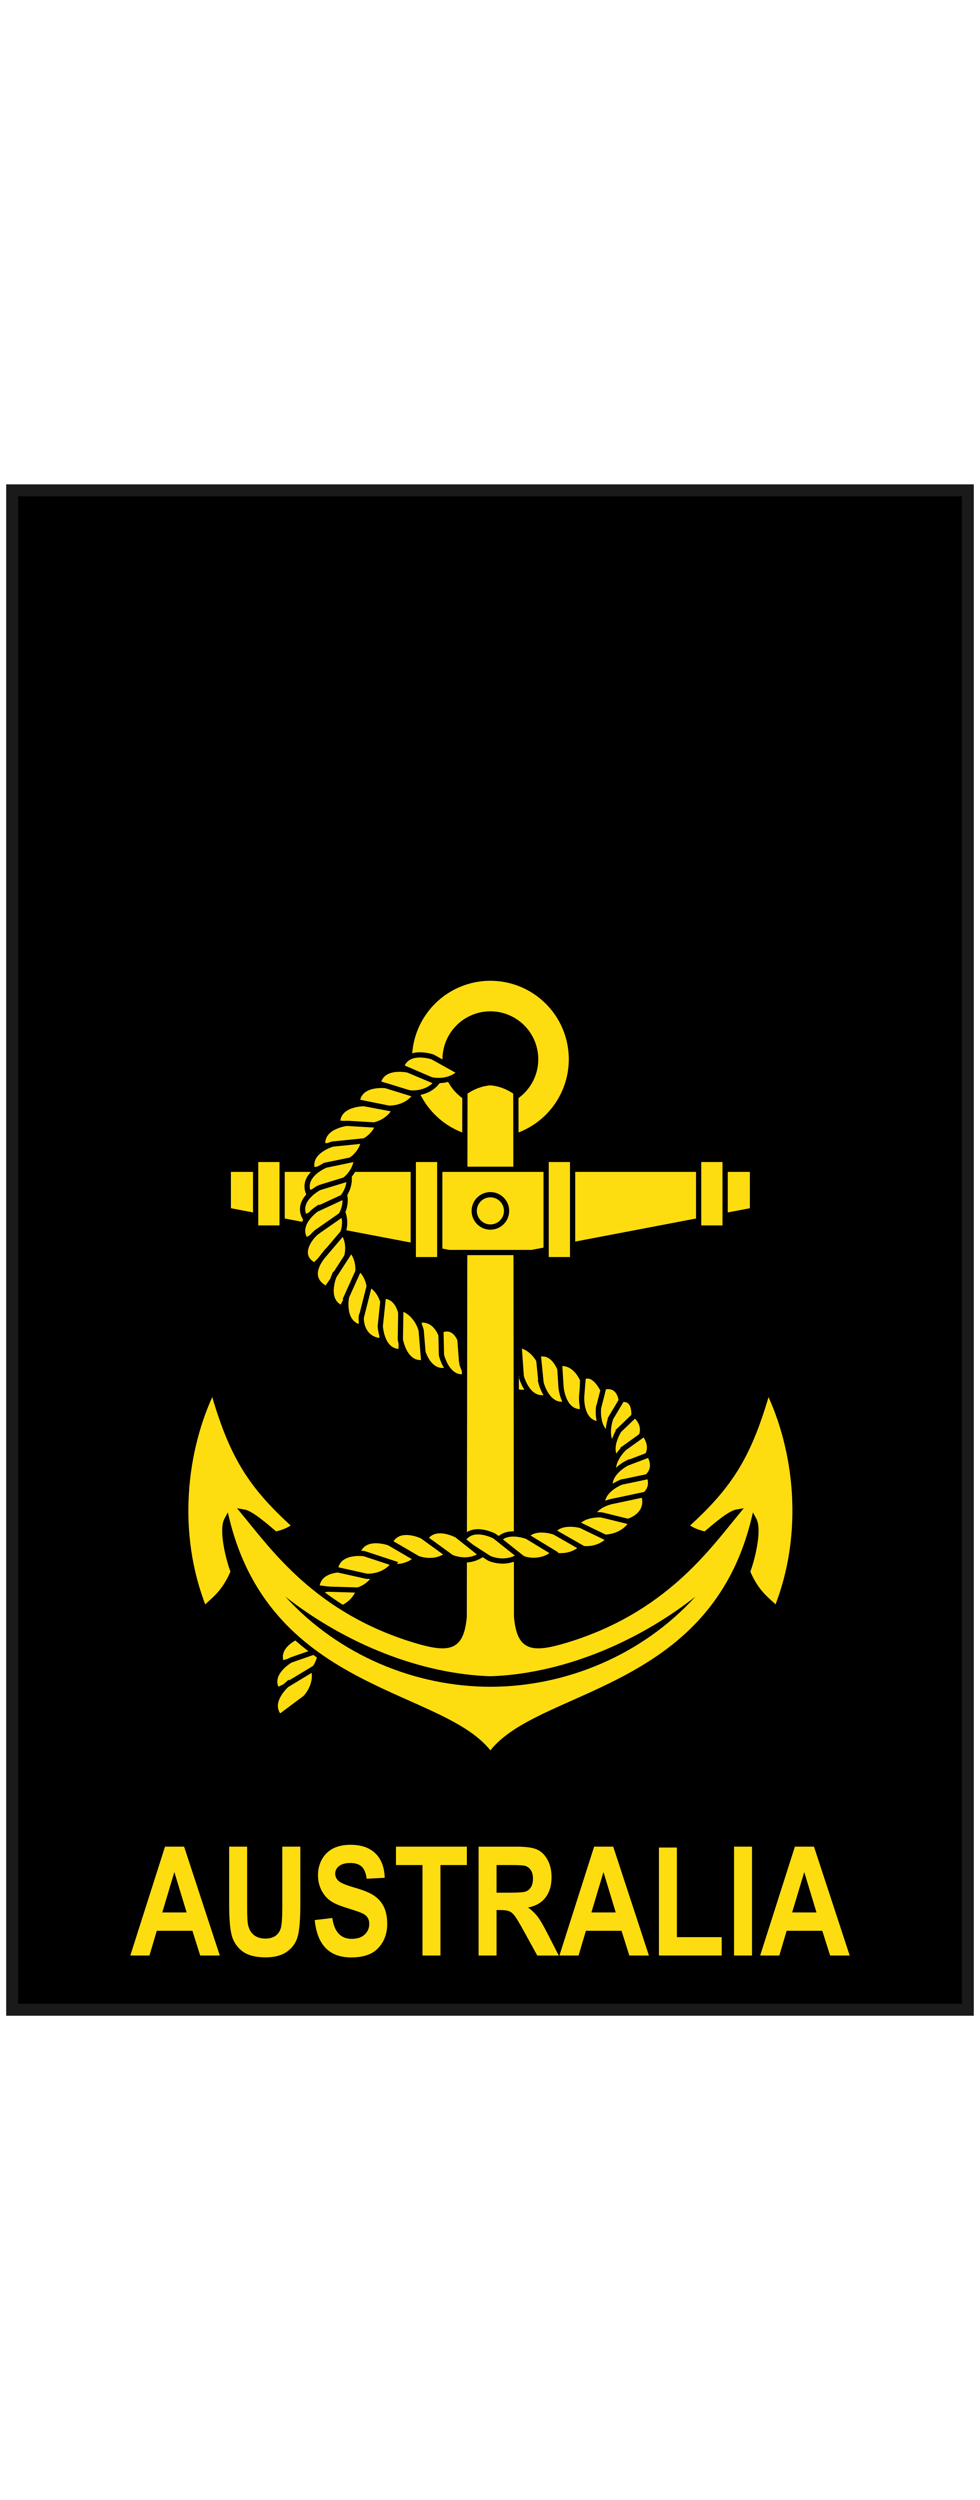
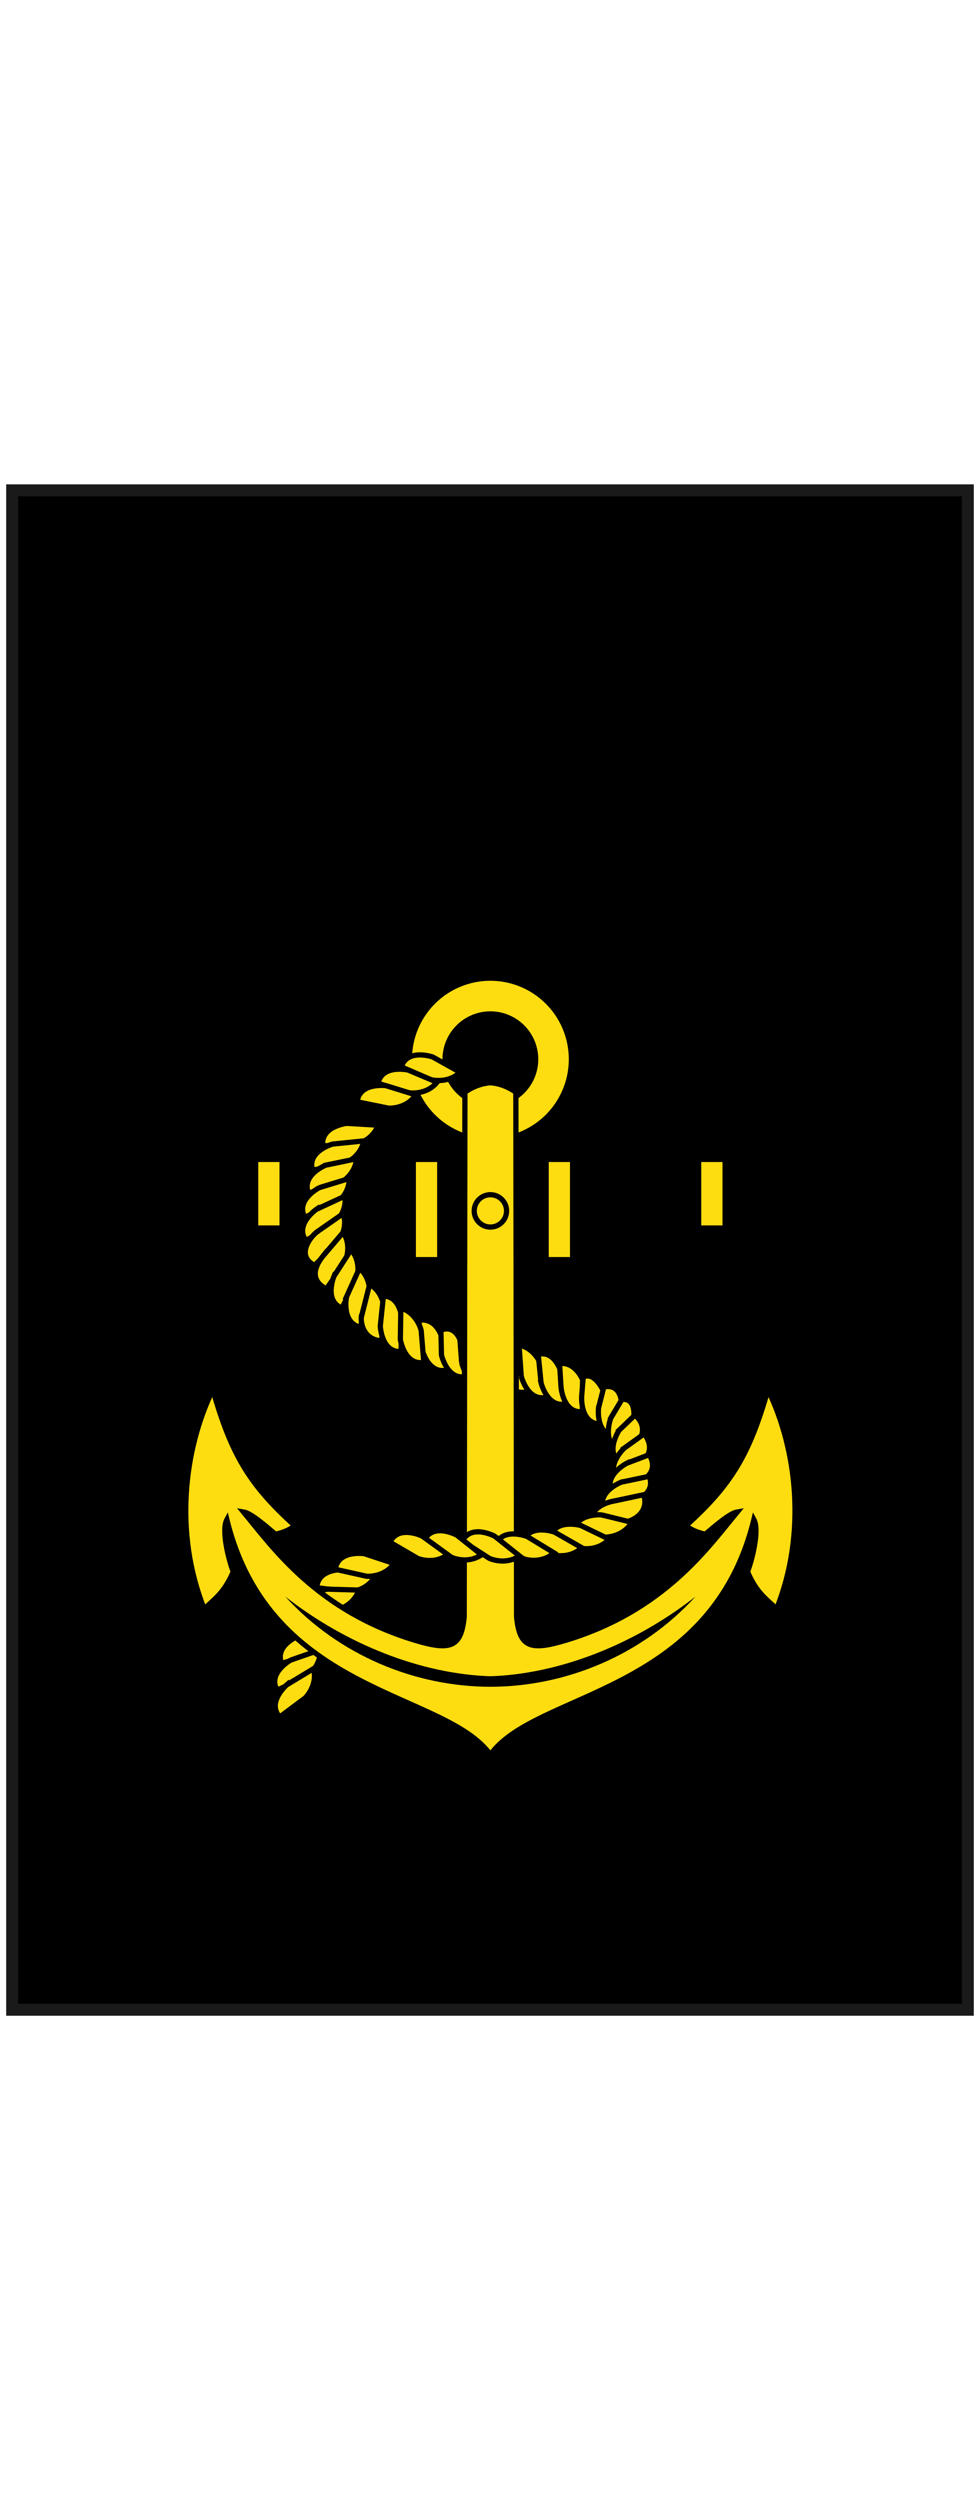
<svg xmlns="http://www.w3.org/2000/svg" xmlns:ns1="http://www.inkscape.org/namespaces/inkscape" xmlns:ns2="http://sodipodi.sourceforge.net/DTD/sodipodi-0.dtd" width="21.146mm" height="53.908mm" viewBox="0 0 74.925 191.011" id="svg9442" version="1.1" ns1:version="0.91 r13725" ns2:docname="Royal Australian Navy OR-5.svg">
  <defs id="defs9444">
    <linearGradient id="linearGradient5906">
      <stop offset="0" style="stop-color:#ffffff;stop-opacity:1" id="stop5908" />
      <stop offset="1" style="stop-color:#a51d1e;stop-opacity:1" id="stop5910" />
    </linearGradient>
  </defs>
  <ns2:namedview id="base" pagecolor="#ffffff" bordercolor="#666666" borderopacity="1.0" ns1:pageopacity="0.0" ns1:pageshadow="2" ns1:zoom="2.3663559" ns1:cx="37.462619" ns1:cy="95.505499" ns1:document-units="px" ns1:current-layer="layer1" showgrid="false" fit-margin-top="0" fit-margin-left="0" fit-margin-right="0" fit-margin-bottom="0" ns1:window-width="1366" ns1:window-height="654" ns1:window-x="0" ns1:window-y="1" ns1:window-maximized="1" />
  <g ns1:label="Layer 1" ns1:groupmode="layer" id="layer1" transform="translate(156.748,-436.857)">
    <g transform="translate(-195.839,-352.396)" style="display:inline" id="g8749">
      <path style="fill:#000000;fill-opacity:1;stroke:#1a1a1a;stroke-width:0.914;stroke-linejoin:miter;stroke-miterlimit:4;stroke-dasharray:none;stroke-opacity:1" d="m 40.02,826.715 73.066,0 0,116.086 -73.066,0 z" id="path51711" ns1:connector-curvature="0" ns2:nodetypes="ccccc" />
-       <path ns1:connector-curvature="0" id="path24232" d="m 65.91,930.195 c -0.533,0 -0.981,0.094 -1.344,0.279 -0.363,0.185 -0.649,0.459 -0.857,0.822 -0.204,0.363 -0.307,0.771 -0.307,1.225 0,0.39 0.079,0.755 0.238,1.096 0.163,0.337 0.38,0.608 0.652,0.816 0.272,0.208 0.703,0.402 1.289,0.58 0.654,0.2 1.066,0.343 1.236,0.43 0.17,0.083 0.298,0.192 0.381,0.324 0.083,0.132 0.123,0.293 0.123,0.482 0,0.322 -0.119,0.591 -0.357,0.811 -0.238,0.216 -0.564,0.324 -0.98,0.324 -0.84,0 -1.335,-0.531 -1.486,-1.594 l -1.346,0.158 c 0.189,1.903 1.119,2.854 2.791,2.854 0.946,0 1.641,-0.245 2.084,-0.736 0.446,-0.492 0.668,-1.1 0.668,-1.822 0,-0.499 -0.08,-0.923 -0.242,-1.271 -0.163,-0.352 -0.401,-0.636 -0.711,-0.855 -0.306,-0.223 -0.806,-0.436 -1.498,-0.637 -0.654,-0.185 -1.072,-0.355 -1.254,-0.51 -0.182,-0.155 -0.271,-0.347 -0.271,-0.574 0,-0.231 0.1,-0.423 0.301,-0.578 0.2,-0.155 0.487,-0.232 0.857,-0.232 0.371,0 0.655,0.09 0.855,0.268 0.2,0.178 0.332,0.489 0.393,0.936 l 1.379,-0.074 c -0.026,-0.81 -0.265,-1.432 -0.715,-1.867 -0.45,-0.435 -1.077,-0.652 -1.879,-0.652 z m -14.203,0.143 -2.654,8.318 1.463,0 0.562,-1.891 2.723,0 0.596,1.891 1.498,0 -2.729,-8.318 -1.459,0 z m 4.904,0 0,4.438 c 0,1.245 0.088,2.099 0.266,2.564 0.182,0.462 0.472,0.821 0.869,1.078 0.401,0.253 0.957,0.379 1.668,0.379 0.685,0 1.234,-0.153 1.65,-0.459 0.42,-0.31 0.689,-0.713 0.807,-1.209 0.121,-0.499 0.182,-1.306 0.182,-2.422 l 0,-4.369 -1.379,0 0,4.602 c 0,0.828 -0.04,1.37 -0.115,1.623 -0.072,0.25 -0.208,0.446 -0.408,0.59 -0.2,0.14 -0.46,0.209 -0.777,0.209 -0.374,0 -0.677,-0.1 -0.908,-0.301 -0.227,-0.2 -0.369,-0.483 -0.43,-0.85 -0.034,-0.212 -0.051,-0.667 -0.051,-1.367 l 0,-4.506 -1.373,0 z m 12.754,0 0,1.406 2.027,0 0,6.912 1.373,0 0,-6.912 2.02,0 0,-1.406 -5.42,0 z m 6.316,0 0,8.318 1.373,0 0,-3.473 0.283,0 c 0.318,0 0.55,0.031 0.693,0.096 0.144,0.06 0.28,0.175 0.408,0.342 0.129,0.163 0.373,0.57 0.732,1.225 l 0.998,1.811 1.641,0 -0.83,-1.623 c -0.333,-0.651 -0.594,-1.102 -0.787,-1.352 -0.193,-0.253 -0.437,-0.485 -0.732,-0.697 0.575,-0.102 1.018,-0.351 1.328,-0.748 0.314,-0.397 0.471,-0.922 0.471,-1.572 0,-0.514 -0.102,-0.955 -0.307,-1.322 -0.204,-0.371 -0.465,-0.63 -0.783,-0.777 -0.318,-0.151 -0.846,-0.227 -1.588,-0.227 l -2.9,0 z m 8.834,0 -2.654,8.318 1.463,0 0.562,-1.891 2.723,0 0.596,1.891 1.498,0 -2.729,-8.318 -1.459,0 z m 10.697,0 0,8.318 1.373,0 0,-8.318 -1.373,0 z m 4.652,0 -2.656,8.318 1.465,0 0.561,-1.891 2.725,0 0.596,1.891 1.498,0 -2.73,-8.318 -1.457,0 z m -10.395,0.068 0,8.25 4.799,0 0,-1.402 -3.426,0 0,-6.848 -1.373,0 z m -12.416,1.338 1.078,0 c 0.617,0 0.989,0.021 1.117,0.062 0.182,0.06 0.326,0.173 0.432,0.336 0.106,0.159 0.158,0.37 0.158,0.635 0,0.276 -0.052,0.498 -0.158,0.664 -0.106,0.166 -0.244,0.277 -0.414,0.334 -0.17,0.053 -0.567,0.08 -1.191,0.08 l -1.021,0 0,-2.111 z m -24.633,0.533 0.938,3.088 -1.861,0 0.924,-3.088 z m 32.809,0 0.938,3.088 -1.861,0 0.924,-3.088 z m 15.35,0 0.936,3.088 -1.861,0 0.926,-3.088 z" style="font-variant:normal;font-weight:bold;font-size:medium;font-family:'Arial Narrow';-inkscape-font-specification:ArialNarrow-Bold;writing-mode:lr-tb;display:inline;fill:#fddd10;fill-opacity:1;fill-rule:nonzero;stroke:none;stroke-width:0.4;stroke-miterlimit:4;stroke-dasharray:none;stroke-opacity:1" />
      <g id="g51713-3" transform="matrix(1.026,0,0,1.026,484.454,189.746)" style="display:inline;stroke:#000000;stroke-width:0.39;stroke-miterlimit:4;stroke-dasharray:none;stroke-opacity:1">
        <path style="display:inline;fill:#fddd10;fill-opacity:1;stroke:#000000;stroke-width:0.39;stroke-miterlimit:4;stroke-dasharray:none;stroke-opacity:1" ns1:connector-curvature="0" id="path51715-0" d="m -408.422,701.189 2.276,0.531 c -0.641,1.125 -1.954,1.129 -1.954,1.129 l -2.366,-0.308 c 0.062,-1.463 2.044,-1.352 2.044,-1.352 z" stroke-miterlimit="3.864" ns2:nodetypes="ccccc" />
        <path ns2:nodetypes="ccccc" stroke-miterlimit="3.864" d="m -409.674,702.65 2.336,0.069 c -0.406,1.23 -1.692,1.494 -1.692,1.494 l -2.38,0.166 c -0.229,-1.446 1.735,-1.73 1.735,-1.73 z" id="path51717-6" ns1:connector-curvature="0" style="display:inline;fill:#fddd10;fill-opacity:1;stroke:#000000;stroke-width:0.39;stroke-miterlimit:4;stroke-dasharray:none;stroke-opacity:1" />
        <path style="display:inline;fill:#fddd10;fill-opacity:1;stroke:#000000;stroke-width:0.39;stroke-miterlimit:4;stroke-dasharray:none;stroke-opacity:1" ns1:connector-curvature="0" id="path51719-16" d="m -410.757,704.27 2.325,-0.236 c -0.242,1.272 -1.482,1.702 -1.482,1.702 l -2.338,0.476 c -0.416,-1.404 1.495,-1.941 1.495,-1.941 z" stroke-miterlimit="3.864" ns2:nodetypes="ccccc" />
        <path ns2:nodetypes="ccccc" stroke-miterlimit="3.864" d="m -411.776,706.113 2.296,-0.437 c -0.13,1.289 -1.329,1.824 -1.329,1.824 l -2.288,0.677 c -0.536,-1.363 1.321,-2.064 1.321,-2.064 z" id="path51721-5" ns1:connector-curvature="0" style="display:inline;fill:#fddd10;fill-opacity:1;stroke:#000000;stroke-width:0.39;stroke-miterlimit:4;stroke-dasharray:none;stroke-opacity:1" />
        <path style="display:inline;fill:#fddd10;fill-opacity:1;stroke:#000000;stroke-width:0.39;stroke-miterlimit:4;stroke-dasharray:none;stroke-opacity:1" ns1:connector-curvature="0" id="path51723-1" d="m -412.423,707.936 2.208,-0.768 c 0.059,1.294 -1.048,1.999 -1.048,1.999 l -2.164,1.004 c -0.73,-1.27 1.005,-2.235 1.005,-2.235 z" stroke-miterlimit="3.864" ns2:nodetypes="ccccc" />
        <path ns2:nodetypes="ccccc" stroke-miterlimit="3.864" d="m -412.713,709.778 2.002,-1.207 c 0.325,1.254 -0.614,2.172 -0.614,2.172 l -1.911,1.428 c -0.976,-1.092 0.523,-2.394 0.523,-2.394 z" id="path51725-2" ns1:connector-curvature="0" style="display:inline;fill:#fddd10;fill-opacity:1;stroke:#000000;stroke-width:0.39;stroke-miterlimit:4;stroke-dasharray:none;stroke-opacity:1" />
        <path ns2:nodetypes="cccccc" stroke-miterlimit="3.864" d="m -402.642,684.741 -0.229,-2.109 c 1.341,-0.231 1.742,1.303 1.736,1.342 l 0.355,2.359 c -1.424,0.343 -1.862,-1.593 -1.862,-1.593 z" id="path51727-8" ns1:connector-curvature="0" style="display:inline;fill:#fddd10;fill-opacity:1;stroke:#000000;stroke-width:0.39;stroke-miterlimit:4;stroke-dasharray:none;stroke-opacity:1" />
        <path style="display:inline;fill:#fddd10;fill-opacity:1;stroke:#000000;stroke-width:0.39;stroke-miterlimit:4;stroke-dasharray:none;stroke-opacity:1" ns1:connector-curvature="0" id="path51729-7" d="m -401.223,683.369 c 1.211,-0.499 1.548,1.075 1.548,1.079 l 0.355,2.359 c -1.424,0.343 -1.862,-1.593 -1.862,-1.593 z" stroke-miterlimit="3.864" ns2:nodetypes="ccccc" />
        <path ns2:nodetypes="cccccc" stroke-miterlimit="3.864" d="m -399.675,685.787 -0.154,-2.034 c 1.258,0.307 1.661,1.267 1.661,1.267 l 0.355,2.359 c -1.424,0.343 -1.862,-1.593 -1.862,-1.593 z" id="path51731-3" ns1:connector-curvature="0" style="display:inline;fill:#fddd10;fill-opacity:1;stroke:#000000;stroke-width:0.39;stroke-miterlimit:4;stroke-dasharray:none;stroke-opacity:1" />
        <path style="display:inline;fill:#fddd10;fill-opacity:1;stroke:#000000;stroke-width:0.39;stroke-miterlimit:4;stroke-dasharray:none;stroke-opacity:1" ns1:connector-curvature="0" id="path51733-7" d="m -398.199,686.179 -0.116,-2.334 c 1.258,0.307 1.623,1.568 1.623,1.568 l 0.355,2.359 c -1.424,0.343 -1.862,-1.593 -1.862,-1.593 z" stroke-miterlimit="3.864" ns2:nodetypes="ccccc" />
        <path ns2:nodetypes="ccccc" stroke-miterlimit="3.864" d="m -396.75,686.489 -0.304,-2.317 c 1.279,0.204 1.745,1.432 1.745,1.432 l 0.544,2.323 c -1.391,0.457 -1.985,-1.437 -1.985,-1.437 z" id="path51735-6" ns1:connector-curvature="0" style="display:inline;fill:#fddd10;fill-opacity:1;stroke:#000000;stroke-width:0.39;stroke-miterlimit:4;stroke-dasharray:none;stroke-opacity:1" />
        <path style="display:inline;fill:#fddd10;fill-opacity:1;stroke:#000000;stroke-width:0.39;stroke-miterlimit:4;stroke-dasharray:none;stroke-opacity:1" ns1:connector-curvature="0" id="path51737-3" d="m -395.235,686.8 -0.165,-2.332 c 1.264,0.281 1.656,1.534 1.656,1.534 l 0.404,2.351 c -1.416,0.372 -1.895,-1.554 -1.895,-1.554 z" stroke-miterlimit="3.864" ns2:nodetypes="ccccc" />
        <path ns1:connector-curvature="0" id="path51739-2" d="m -397.535,657.154 a 6.037,6.037 0 0 0 -6.037,6.037 6.037,6.037 0 0 0 6.037,6.037 6.037,6.037 0 0 0 6.037,-6.037 6.037,6.037 0 0 0 -6.037,-6.037 z m 0,2.664 a 3.375,3.375 0 0 1 3.373,3.373 3.375,3.375 0 0 1 -3.373,3.375 3.375,3.375 0 0 1 -3.375,-3.375 3.375,3.375 0 0 1 3.375,-3.373 z" style="fill:#fddd10;fill-opacity:1;stroke:#000000;stroke-width:0.39;stroke-linejoin:miter;stroke-miterlimit:4;stroke-dasharray:none;stroke-opacity:1" />
        <path ns2:nodetypes="ccscccccccccccccccsccsc" ns1:connector-curvature="0" id="path51741-3" d="m -395.637,665.65 0.054,39.062 c 0.22,2.276 1.026,2.548 3.699,1.736 7.223,-2.193 10.474,-6.784 12.75,-9.549 -0.592,0.097 -1.716,1.106 -2.381,1.659 -0.48,-0.09 -1.028,-0.296 -1.449,-0.628 3.324,-2.997 4.719,-5.234 6.113,-10.133 2.177,4.477 2.886,10.723 0.643,16.326 -0.736,-0.716 -1.488,-1.172 -2.168,-2.774 0.289,-0.702 0.923,-3.054 0.478,-3.877 -3.205,13.097 -16.26,12.767 -19.637,17.507 -3.377,-4.74 -16.432,-4.409 -19.637,-17.507 -0.445,0.822 0.189,3.175 0.478,3.877 -0.68,1.602 -1.432,2.058 -2.168,2.774 -2.244,-5.603 -1.535,-11.849 0.643,-16.326 1.394,4.899 2.789,7.136 6.113,10.133 -0.421,0.332 -0.969,0.538 -1.449,0.628 -0.665,-0.554 -1.789,-1.562 -2.381,-1.659 2.276,2.764 5.527,7.356 12.75,9.549 2.673,0.812 3.479,0.54 3.699,-1.736 l 0.054,-39.062 c 0.898,-0.647 1.766,-0.705 1.898,-0.705 0.131,0 1,0.058 1.898,0.705 z" style="fill:#fddd10;fill-opacity:1;fill-rule:evenodd;stroke:#000000;stroke-width:0.39;stroke-linecap:butt;stroke-linejoin:miter;stroke-miterlimit:4;stroke-dasharray:none;stroke-opacity:1" />
-         <path style="fill:#fddd10;fill-opacity:1;fill-rule:evenodd;stroke:#000000;stroke-width:0.39;stroke-linecap:butt;stroke-linejoin:miter;stroke-miterlimit:4;stroke-dasharray:none;stroke-opacity:1" d="m -394.449,677.583 16.445,-3.137 0,-3.061 -19.531,0 -19.531,0 0,3.061 16.445,3.137 3.087,0 z" id="path51743-3" ns1:connector-curvature="0" ns2:nodetypes="ccccccccc" />
        <circle r="1.205" cy="674.483" cx="-397.535" id="circle51745-2" style="fill:#fddd10;fill-opacity:1;stroke:#000000;stroke-width:0.39;stroke-linejoin:miter;stroke-miterlimit:4;stroke-dasharray:none;stroke-opacity:1" />
        <path style="display:inline;fill:#fddd10;fill-opacity:1;stroke:#000000;stroke-width:0.39;stroke-linejoin:miter;stroke-miterlimit:4;stroke-dasharray:none;stroke-opacity:1" d="m -415.028,670.65 1.973,0 0,5.11 -1.973,0 z" id="path51747-3" ns1:connector-curvature="0" />
        <path style="display:inline;fill:#fddd10;fill-opacity:1;stroke:#000000;stroke-width:0.39;stroke-linejoin:miter;stroke-miterlimit:4;stroke-dasharray:none;stroke-opacity:1" d="m -382.016,670.65 1.973,0 0,5.11 -1.973,0 z" id="path51749-8" ns1:connector-curvature="0" />
        <path id="path51751-2" d="m -403.281,670.65 1.973,0 0,7.465 -1.973,0 z" style="display:inline;fill:#fddd10;fill-opacity:1;stroke:#000000;stroke-width:0.39;stroke-linejoin:miter;stroke-miterlimit:4;stroke-dasharray:none;stroke-opacity:1" ns1:connector-curvature="0" ns2:nodetypes="ccccc" />
        <path ns2:nodetypes="ccccc" ns1:connector-curvature="0" style="display:inline;fill:#fddd10;fill-opacity:1;stroke:#000000;stroke-width:0.39;stroke-linejoin:miter;stroke-miterlimit:4;stroke-dasharray:none;stroke-opacity:1" d="m -393.382,670.65 1.973,0 0,7.465 -1.973,0 z" id="path51753-8" />
        <path ns2:nodetypes="ccccc" ns1:connector-curvature="0" id="path51755-2" d="m -412.82,703.202 c 4.025,4.417 9.74,6.717 15.285,6.717 5.545,0 11.26,-2.3 15.285,-6.717 -4.552,3.567 -10.144,5.767 -15.285,5.934 -5.141,-0.166 -10.733,-2.367 -15.285,-5.934 z" style="color:#000000;font-style:normal;font-variant:normal;font-weight:normal;font-stretch:normal;font-size:medium;line-height:normal;font-family:sans-serif;text-indent:0;text-align:start;text-decoration:none;text-decoration-line:none;text-decoration-style:solid;text-decoration-color:#000000;letter-spacing:normal;word-spacing:normal;text-transform:none;direction:ltr;block-progression:tb;writing-mode:lr-tb;baseline-shift:baseline;text-anchor:start;white-space:normal;clip-rule:nonzero;display:inline;overflow:visible;visibility:visible;opacity:1;isolation:auto;mix-blend-mode:normal;color-interpolation:sRGB;color-interpolation-filters:linearRGB;solid-color:#000000;solid-opacity:1;fill:#000000;fill-opacity:1;fill-rule:evenodd;stroke:none;stroke-width:0.39;stroke-linecap:butt;stroke-linejoin:miter;stroke-miterlimit:4;stroke-dasharray:none;stroke-dashoffset:0;stroke-opacity:1;color-rendering:auto;image-rendering:auto;shape-rendering:auto;text-rendering:auto;enable-background:accumulate" />
        <path stroke-miterlimit="3.864" d="m -404.176,663.758 c 0.463,-1.389 2.337,-0.737 2.337,-0.737 l 2.042,1.137 c -0.926,0.905 -2.19,0.547 -2.19,0.547 l -2.189,-0.948 z" id="path51757-9" ns1:connector-curvature="0" style="display:inline;fill:#fddd10;fill-opacity:1;stroke:#000000;stroke-width:0.39;stroke-miterlimit:4;stroke-dasharray:none;stroke-opacity:1" />
        <path style="display:inline;fill:#fddd10;fill-opacity:1;stroke:#000000;stroke-width:0.39;stroke-miterlimit:4;stroke-dasharray:none;stroke-opacity:1" ns1:connector-curvature="0" id="path51759-4" d="m -405.906,664.983 c 0.309,-1.431 2.243,-0.986 2.243,-0.986 l 2.154,0.908 c -0.822,1.001 -2.117,0.782 -2.117,0.782 l -2.279,-0.704 z" stroke-miterlimit="3.864" />
-         <path stroke-miterlimit="3.864" d="m -407.462,666.359 c 0.166,-1.455 2.134,-1.203 2.134,-1.203 l 2.233,0.691 c -0.72,1.077 -2.029,0.988 -2.029,0.988 l -2.338,-0.475 z" id="path51761-2" ns1:connector-curvature="0" style="display:inline;fill:#fddd10;fill-opacity:1;stroke:#000000;stroke-width:0.39;stroke-miterlimit:4;stroke-dasharray:none;stroke-opacity:1" />
-         <path style="display:inline;fill:#fddd10;fill-opacity:1;stroke:#000000;stroke-width:0.39;stroke-miterlimit:4;stroke-dasharray:none;stroke-opacity:1" ns1:connector-curvature="0" id="path51763-8" d="m -408.925,667.938 c -0.002,-1.465 1.982,-1.44 1.982,-1.44 l 2.297,0.43 c -0.591,1.152 -1.903,1.214 -1.903,1.214 l -2.377,-0.204 z" stroke-miterlimit="3.864" />
+         <path stroke-miterlimit="3.864" d="m -407.462,666.359 c 0.166,-1.455 2.134,-1.203 2.134,-1.203 l 2.233,0.691 c -0.72,1.077 -2.029,0.988 -2.029,0.988 l -2.338,-0.475 " id="path51761-2" ns1:connector-curvature="0" style="display:inline;fill:#fddd10;fill-opacity:1;stroke:#000000;stroke-width:0.39;stroke-miterlimit:4;stroke-dasharray:none;stroke-opacity:1" />
        <path stroke-miterlimit="3.864" d="m -410.023,669.64 c -0.185,-1.453 1.786,-1.677 1.786,-1.677 l 2.333,0.139 c -0.442,1.217 -1.736,1.443 -1.736,1.443 l -2.384,0.095 z" id="path51765-7" ns1:connector-curvature="0" style="display:inline;fill:#fddd10;fill-opacity:1;stroke:#000000;stroke-width:0.39;stroke-miterlimit:4;stroke-dasharray:none;stroke-opacity:1" />
        <path style="display:inline;fill:#fddd10;fill-opacity:1;stroke:#000000;stroke-width:0.39;stroke-miterlimit:4;stroke-dasharray:none;stroke-opacity:1" ns1:connector-curvature="0" id="path51767-3" d="m -410.793,671.451 c -0.416,-1.404 1.494,-1.942 1.494,-1.942 l 2.325,-0.237 c -0.241,1.273 -1.482,1.702 -1.482,1.702 l -2.338,0.476 z" stroke-miterlimit="3.864" />
        <path ns2:nodetypes="ccccc" stroke-miterlimit="3.864" d="m -409.8,671.077 2.289,-0.473 c -0.11,1.291 -1.3,1.845 -1.3,1.845 l -2.277,0.713 c -0.557,-1.354 1.288,-2.084 1.288,-2.084 z" id="path51769-23" ns1:connector-curvature="0" style="display:inline;fill:#fddd10;fill-opacity:1;stroke:#000000;stroke-width:0.39;stroke-miterlimit:4;stroke-dasharray:none;stroke-opacity:1" />
        <path style="display:inline;fill:#fddd10;fill-opacity:1;stroke:#000000;stroke-width:0.39;stroke-miterlimit:4;stroke-dasharray:none;stroke-opacity:1" ns1:connector-curvature="0" id="path51771-1" d="m -410.288,672.756 2.235,-0.685 c 0.011,1.295 -1.122,1.958 -1.122,1.958 l -2.2,0.922 c -0.681,-1.296 1.088,-2.195 1.088,-2.195 z" stroke-miterlimit="3.864" ns2:nodetypes="ccccc" />
        <path ns2:nodetypes="ccccc" stroke-miterlimit="3.864" d="m -410.503,674.369 2.121,-0.982 c 0.186,1.282 -0.846,2.092 -0.846,2.092 l -2.055,1.212 c -0.851,-1.192 0.78,-2.323 0.78,-2.323 z" id="path51773-7" ns1:connector-curvature="0" style="display:inline;fill:#fddd10;fill-opacity:1;stroke:#000000;stroke-width:0.39;stroke-miterlimit:4;stroke-dasharray:none;stroke-opacity:1" />
        <path style="display:inline;fill:#fddd10;fill-opacity:1;stroke:#000000;stroke-width:0.39;stroke-miterlimit:4;stroke-dasharray:none;stroke-opacity:1" ns1:connector-curvature="0" id="path51775-0" d="m -410.421,676.022 1.918,-1.336 c 0.407,1.23 -0.469,2.208 -0.469,2.208 l -1.662,1.646 c -1.484,-0.74 -0.201,-2.252 0.213,-2.517 z" stroke-miterlimit="3.864" ns2:nodetypes="cccccc" />
        <path ns2:nodetypes="cccccc" stroke-miterlimit="3.864" d="m -410.02,677.86 1.515,-1.78 c 0.706,1.086 0.107,2.254 0.107,2.254 l -1.358,1.961 c -1.403,-0.729 -0.704,-1.887 -0.264,-2.436 z" id="path51777-8" ns1:connector-curvature="0" style="display:inline;fill:#fddd10;fill-opacity:1;stroke:#000000;stroke-width:0.39;stroke-miterlimit:4;stroke-dasharray:none;stroke-opacity:1" />
        <path style="display:inline;fill:#fddd10;fill-opacity:1;stroke:#000000;stroke-width:0.39;stroke-miterlimit:4;stroke-dasharray:none;stroke-opacity:1" ns1:connector-curvature="0" id="path51779-0" d="m -409.185,679.342 1.267,-1.964 c 0.843,0.983 0.404,2.22 0.404,2.22 l -1.088,2.123 c -1.357,-0.552 -0.584,-2.38 -0.584,-2.38 z" stroke-miterlimit="3.864" ns2:nodetypes="ccccc" />
        <path ns2:nodetypes="cccccc" stroke-miterlimit="3.864" d="m -408.255,680.881 0.962,-2.13 c 0.98,0.847 0.729,2.136 0.729,2.136 l -0.667,2.261 c -1.423,-0.345 -1.024,-2.267 -1.024,-2.267 z" id="path51781-0" ns1:connector-curvature="0" style="display:inline;fill:#fddd10;fill-opacity:1;stroke:#000000;stroke-width:0.39;stroke-miterlimit:4;stroke-dasharray:none;stroke-opacity:1" />
        <path style="display:inline;fill:#fddd10;fill-opacity:1;stroke:#000000;stroke-width:0.39;stroke-miterlimit:4;stroke-dasharray:none;stroke-opacity:1" ns1:connector-curvature="0" id="path51783-4" d="m -407.104,682.209 0.574,-2.266 c 1.113,0.663 1.092,1.975 1.092,1.975 l -0.203,2.247 c -1.692,-0.123 -1.574,-1.972 -1.463,-1.956 z" stroke-miterlimit="3.864" ns2:nodetypes="cccccc" />
        <path ns2:nodetypes="cccccc" stroke-miterlimit="3.864" d="m -405.74,683.054 0.234,-2.223 c 1.271,-0.004 1.389,1.731 1.387,1.743 l -0.079,2.384 c -1.462,0.079 -1.542,-1.904 -1.542,-1.904 z" id="path51785-4" ns1:connector-curvature="0" style="display:inline;fill:#fddd10;fill-opacity:1;stroke:#000000;stroke-width:0.39;stroke-miterlimit:4;stroke-dasharray:none;stroke-opacity:1" />
        <path style="display:inline;fill:#fddd10;fill-opacity:1;stroke:#000000;stroke-width:0.39;stroke-miterlimit:4;stroke-dasharray:none;stroke-opacity:1" ns1:connector-curvature="0" id="path51787-9" d="m -404.207,681.716 c 1.235,0.39 1.515,1.673 1.515,1.673 l 0.197,2.378 c -1.444,0.247 -1.751,-1.713 -1.751,-1.713 z" stroke-miterlimit="3.864" ns2:nodetypes="ccccc" />
        <path ns2:nodetypes="cccccc" stroke-miterlimit="3.864" d="m -393.761,687.275 -0.209,-2.098 c 1.219,-0.351 1.707,1.312 1.707,1.312 l 0.384,2.355 c -1.419,0.361 -1.882,-1.569 -1.882,-1.569 z" id="path51789-6" ns1:connector-curvature="0" style="display:inline;fill:#fddd10;fill-opacity:1;stroke:#000000;stroke-width:0.39;stroke-miterlimit:4;stroke-dasharray:none;stroke-opacity:1" />
        <path style="display:inline;fill:#fddd10;fill-opacity:1;stroke:#000000;stroke-width:0.39;stroke-miterlimit:4;stroke-dasharray:none;stroke-opacity:1" ns1:connector-curvature="0" id="path51791-2" d="m -392.273,687.575 -0.11,-1.725 c 1.194,-0.14 1.719,1.205 1.719,1.205 l -0.021,2.386 c -1.46,0.114 -1.588,-1.866 -1.588,-1.866 z" stroke-miterlimit="3.864" ns2:nodetypes="cccccc" />
        <path ns2:nodetypes="cccccc" stroke-miterlimit="3.864" d="m -390.733,688.29 0.116,-1.434 c 0.902,-0.454 1.549,1.137 1.549,1.137 l -0.344,2.361 c -1.462,-0.084 -1.321,-2.064 -1.321,-2.064 z" id="path51793-8" ns1:connector-curvature="0" style="display:inline;fill:#fddd10;fill-opacity:1;stroke:#000000;stroke-width:0.39;stroke-miterlimit:4;stroke-dasharray:none;stroke-opacity:1" />
        <path style="display:inline;fill:#fddd10;fill-opacity:1;stroke:#000000;stroke-width:0.39;stroke-miterlimit:4;stroke-dasharray:none;stroke-opacity:1" ns1:connector-curvature="0" id="path51795-6" d="m -389.475,689.149 0.395,-1.554 c 1.332,-0.291 1.362,1.303 1.281,1.337 l -0.457,2.342 c -1.456,-0.155 -1.22,-2.125 -1.22,-2.125 z" stroke-miterlimit="3.864" ns2:nodetypes="cccccc" />
        <path ns2:nodetypes="cccccc" stroke-miterlimit="3.864" d="m -388.558,689.901 0.826,-1.379 c 1.153,-0.122 0.874,1.505 0.852,1.588 l -1.027,2.153 c -1.372,-0.513 -0.651,-2.362 -0.651,-2.362 z" id="path51797-69" ns1:connector-curvature="0" style="display:inline;fill:#fddd10;fill-opacity:1;stroke:#000000;stroke-width:0.39;stroke-miterlimit:4;stroke-dasharray:none;stroke-opacity:1" />
        <path style="display:inline;fill:#fddd10;fill-opacity:1;stroke:#000000;stroke-width:0.39;stroke-miterlimit:4;stroke-dasharray:none;stroke-opacity:1" ns1:connector-curvature="0" id="path51800-2" d="m -387.946,690.821 1.184,-1.136 c 0.952,0.816 0.415,1.696 0.41,1.701 l -1.465,1.883 c -1.23,-0.796 -0.128,-2.447 -0.128,-2.447 z" stroke-miterlimit="3.864" ns2:nodetypes="cccccc" />
        <path ns2:nodetypes="cccccc" stroke-miterlimit="3.864" d="m -387.562,692.151 1.495,-1.073 c 0.926,1.244 -0.078,1.997 -0.078,1.997 l -1.867,1.485 c -1.008,-1.063 0.451,-2.408 0.451,-2.408 z" id="path51802-4" ns1:connector-curvature="0" style="display:inline;fill:#fddd10;fill-opacity:1;stroke:#000000;stroke-width:0.39;stroke-miterlimit:4;stroke-dasharray:none;stroke-opacity:1" />
        <path style="display:inline;fill:#fddd10;fill-opacity:1;stroke:#000000;stroke-width:0.39;stroke-miterlimit:4;stroke-dasharray:none;stroke-opacity:1" ns1:connector-curvature="0" id="path51804-7" d="m -387.374,693.277 1.679,-0.641 c 0.769,1.297 -0.504,1.915 -0.567,1.915 l -2.201,0.921 c -0.681,-1.297 1.089,-2.195 1.089,-2.195 z" stroke-miterlimit="3.864" ns2:nodetypes="cccccc" />
        <path ns2:nodetypes="cccccc" stroke-miterlimit="3.864" d="m -387.775,694.682 2.082,-0.437 c 0.497,1.337 -1.084,1.826 -1.115,1.824 l -2.288,0.677 c -0.536,-1.363 1.321,-2.064 1.321,-2.064 z" id="path51806-1" ns1:connector-curvature="0" style="display:inline;fill:#fddd10;fill-opacity:1;stroke:#000000;stroke-width:0.39;stroke-miterlimit:4;stroke-dasharray:none;stroke-opacity:1" />
        <path style="display:inline;fill:#fddd10;fill-opacity:1;stroke:#000000;stroke-width:0.39;stroke-miterlimit:4;stroke-dasharray:none;stroke-opacity:1" ns1:connector-curvature="0" id="path51808-4" d="m -388.228,696.069 2.121,-0.452 c 0.503,1.624 -1.377,2.126 -1.5,2.024 l -2.382,0.131 c -0.207,-1.45 1.761,-1.704 1.761,-1.704 z" stroke-miterlimit="3.864" ns2:nodetypes="cccccc" />
        <path ns2:nodetypes="ccccc" stroke-miterlimit="3.864" d="m -389.269,697.116 2.27,0.558 c -0.655,1.118 -1.967,1.106 -1.967,1.106 l -2.362,-0.336 c 0.079,-1.462 2.06,-1.327 2.06,-1.327 z" id="path51810-1" ns1:connector-curvature="0" style="display:inline;fill:#fddd10;fill-opacity:1;stroke:#000000;stroke-width:0.39;stroke-miterlimit:4;stroke-dasharray:none;stroke-opacity:1" />
        <path style="display:inline;fill:#fddd10;fill-opacity:1;stroke:#000000;stroke-width:0.39;stroke-miterlimit:4;stroke-dasharray:none;stroke-opacity:1" ns1:connector-curvature="0" id="path51812-04" d="m -390.79,697.913 2.104,1.017 c -0.873,0.957 -2.154,0.673 -2.154,0.673 l -2.24,-0.82 c 0.382,-1.414 2.29,-0.87 2.29,-0.87 z" stroke-miterlimit="3.864" ns2:nodetypes="ccccc" />
        <path ns2:nodetypes="ccccc" stroke-miterlimit="3.864" d="m -392.754,698.404 2.029,1.161 c -0.937,0.894 -2.196,0.522 -2.196,0.522 l -2.178,-0.973 c 0.479,-1.384 2.345,-0.709 2.345,-0.709 z" id="path51814-9" ns1:connector-curvature="0" style="display:inline;fill:#fddd10;fill-opacity:1;stroke:#000000;stroke-width:0.39;stroke-miterlimit:4;stroke-dasharray:none;stroke-opacity:1" />
        <path style="display:inline;fill:#fddd10;fill-opacity:1;stroke:#000000;stroke-width:0.39;stroke-miterlimit:4;stroke-dasharray:none;stroke-opacity:1" ns1:connector-curvature="0" id="path51816-2" d="m -394.793,698.731 1.997,1.215 c -0.96,0.869 -2.209,0.463 -2.209,0.463 l -2.151,-1.031 c 0.515,-1.371 2.363,-0.647 2.363,-0.647 z" stroke-miterlimit="3.864" ns2:nodetypes="ccccc" />
        <path ns2:nodetypes="ccccc" stroke-miterlimit="3.864" d="m -397.201,698.716 1.83,1.455 c -1.061,0.742 -2.249,0.183 -2.249,0.183 l -2.006,-1.292 c 0.683,-1.296 2.426,-0.346 2.426,-0.346 z" id="path51818-1" ns1:connector-curvature="0" style="display:inline;fill:#fddd10;fill-opacity:1;stroke:#000000;stroke-width:0.39;stroke-miterlimit:4;stroke-dasharray:none;stroke-opacity:1" />
        <path style="display:inline;fill:#fddd10;fill-opacity:1;stroke:#000000;stroke-width:0.39;stroke-miterlimit:4;stroke-dasharray:none;stroke-opacity:1" ns1:connector-curvature="0" id="path51820-7" d="m -400.029,698.635 1.83,1.455 c -1.061,0.742 -2.249,0.183 -2.249,0.183 l -2.006,-1.292 c 0.683,-1.296 2.426,-0.346 2.426,-0.346 z" stroke-miterlimit="3.864" ns2:nodetypes="ccccc" />
        <path ns2:nodetypes="ccccc" stroke-miterlimit="3.864" d="m -402.608,698.704 1.892,1.372 c -1.027,0.789 -2.239,0.283 -2.239,0.283 l -2.061,-1.202 c 0.625,-1.325 2.408,-0.453 2.408,-0.453 z" id="path51822-98" ns1:connector-curvature="0" style="display:inline;fill:#fddd10;fill-opacity:1;stroke:#000000;stroke-width:0.39;stroke-miterlimit:4;stroke-dasharray:none;stroke-opacity:1" />
-         <path style="display:inline;fill:#fddd10;fill-opacity:1;stroke:#000000;stroke-width:0.39;stroke-miterlimit:4;stroke-dasharray:none;stroke-opacity:1" ns1:connector-curvature="0" id="path51824-05" d="m -405.069,699.21 2.019,1.177 c -0.944,0.887 -2.2,0.504 -2.2,0.504 l -2.17,-0.991 c 0.49,-1.38 2.351,-0.69 2.351,-0.69 z" stroke-miterlimit="3.864" ns2:nodetypes="ccccc" />
        <path ns2:nodetypes="ccccc" stroke-miterlimit="3.864" d="m -406.934,700.008 2.22,0.732 c -0.739,1.064 -2.047,0.95 -2.047,0.95 l -2.329,-0.518 c 0.192,-1.452 2.156,-1.164 2.156,-1.164 z" id="path51826-9" ns1:connector-curvature="0" style="display:inline;fill:#fddd10;fill-opacity:1;stroke:#000000;stroke-width:0.39;stroke-miterlimit:4;stroke-dasharray:none;stroke-opacity:1" />
      </g>
    </g>
  </g>
</svg>